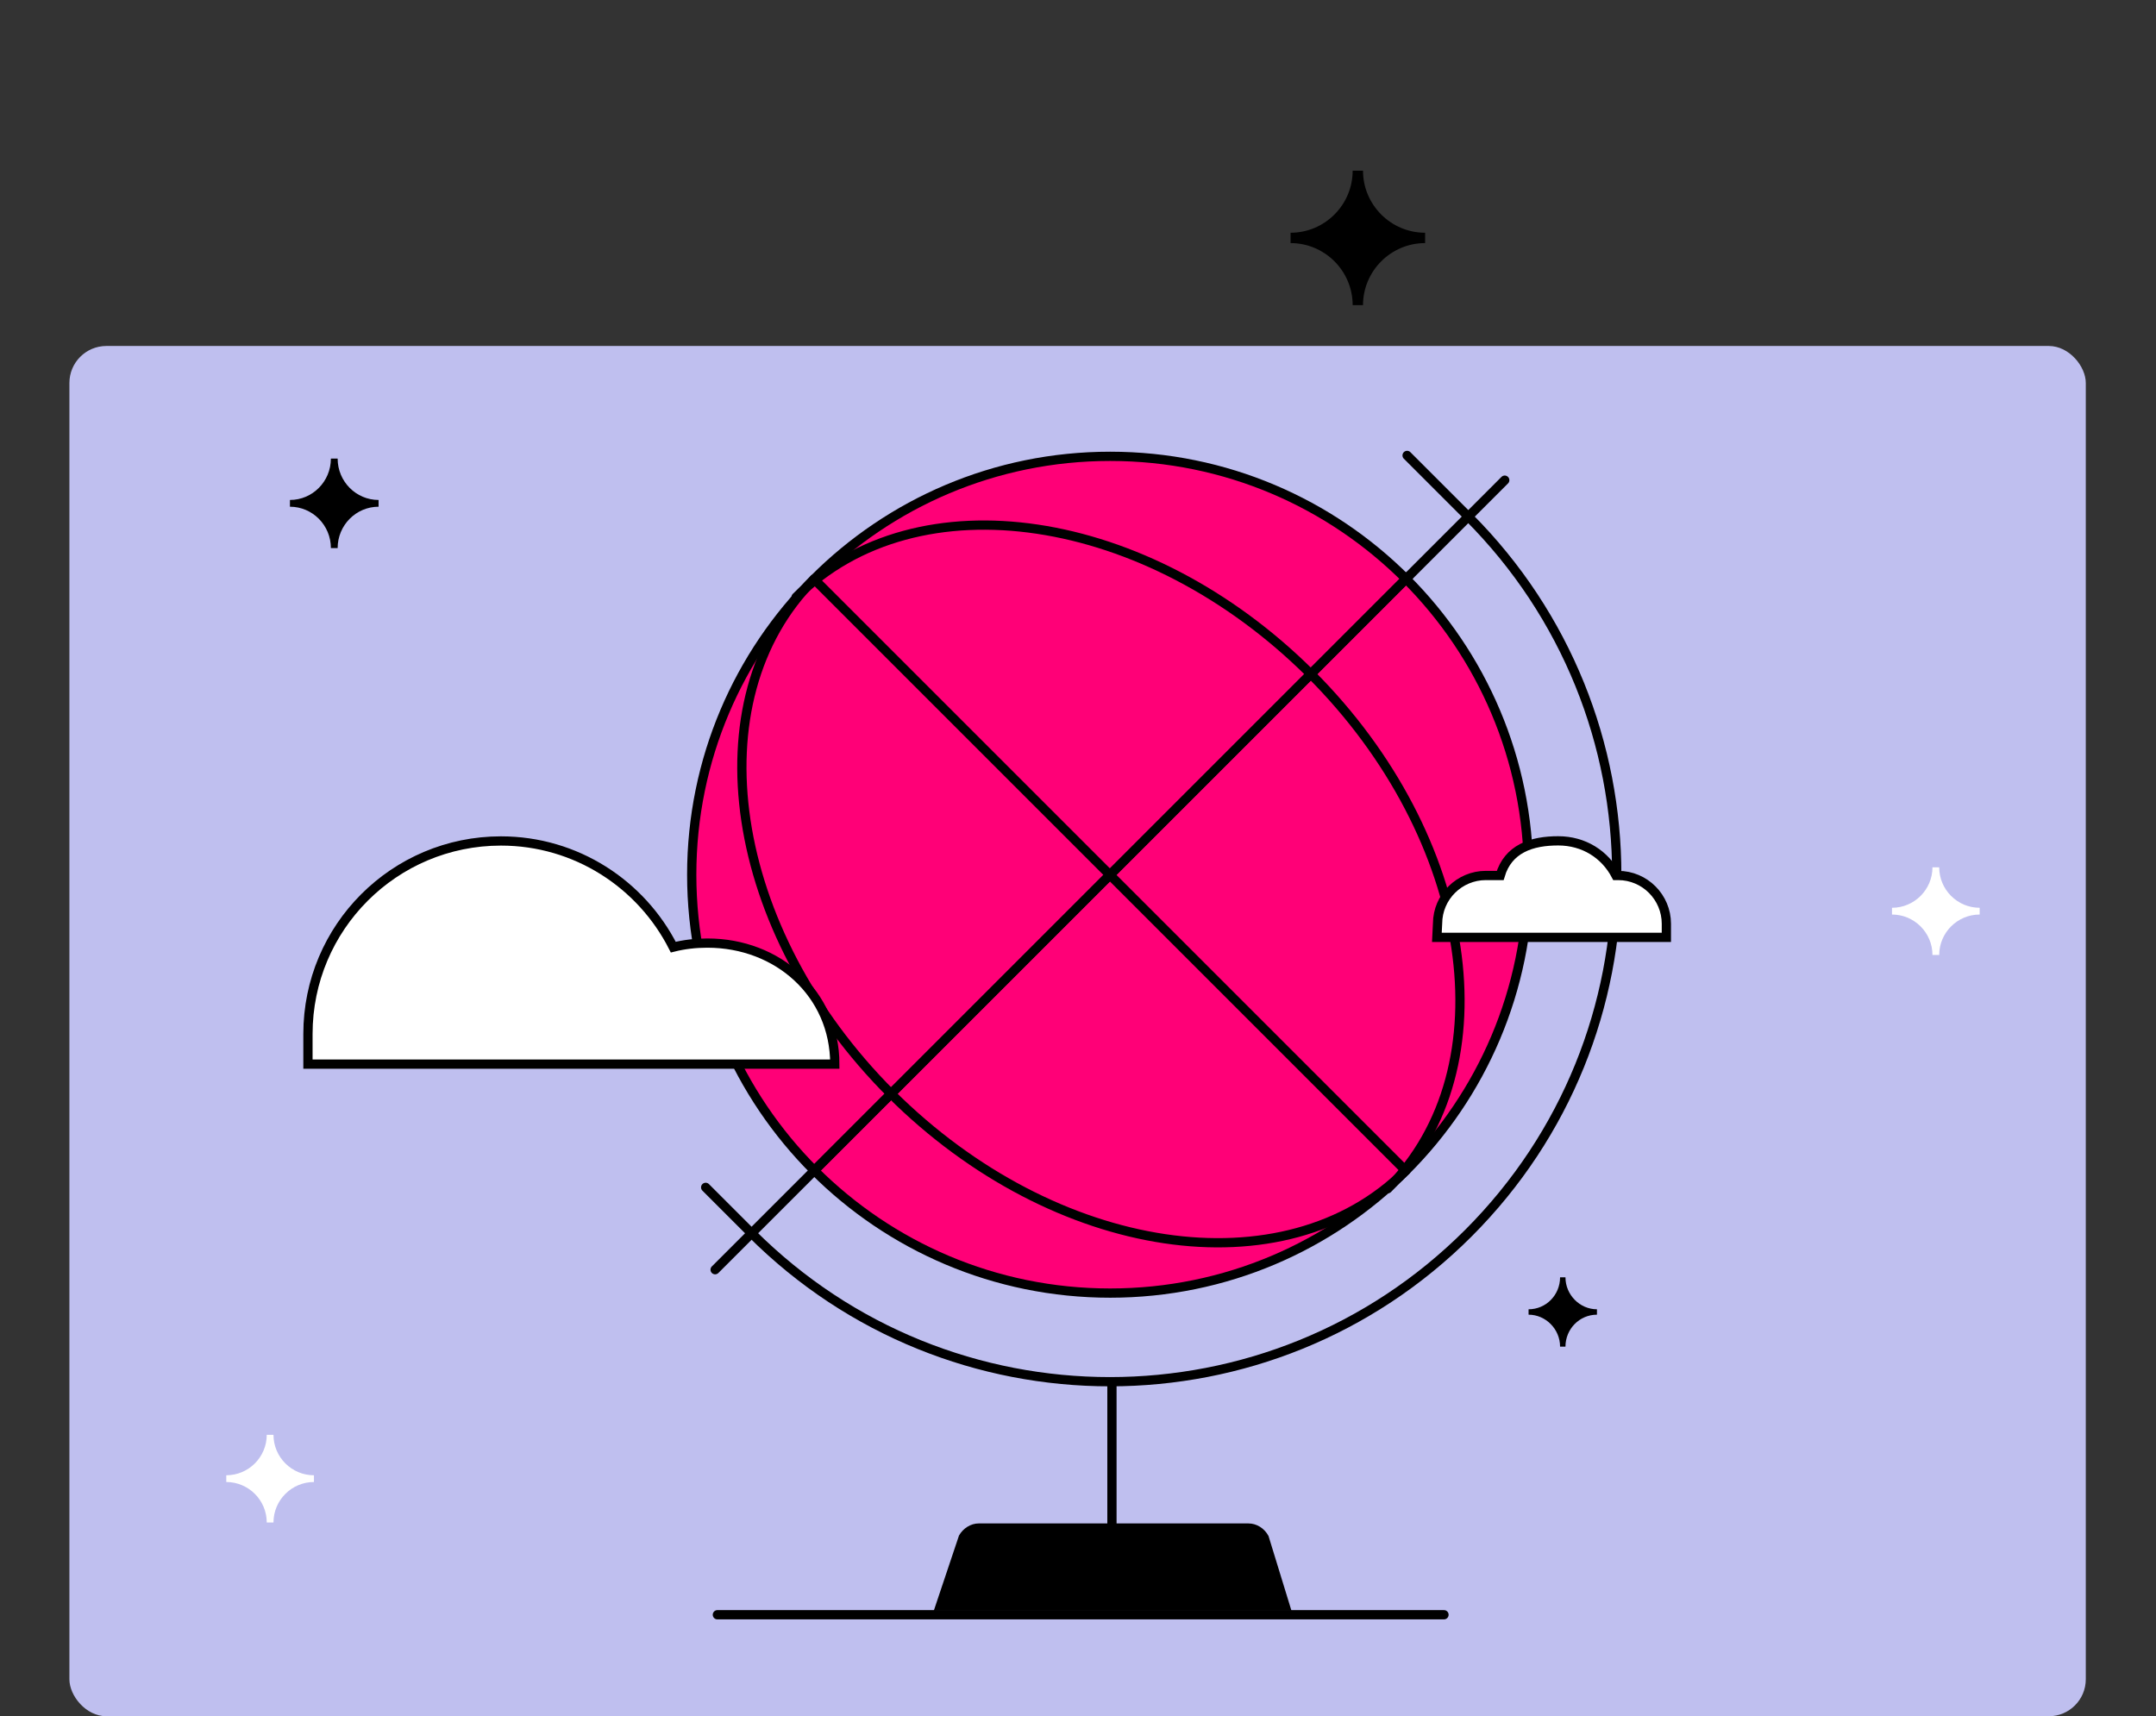
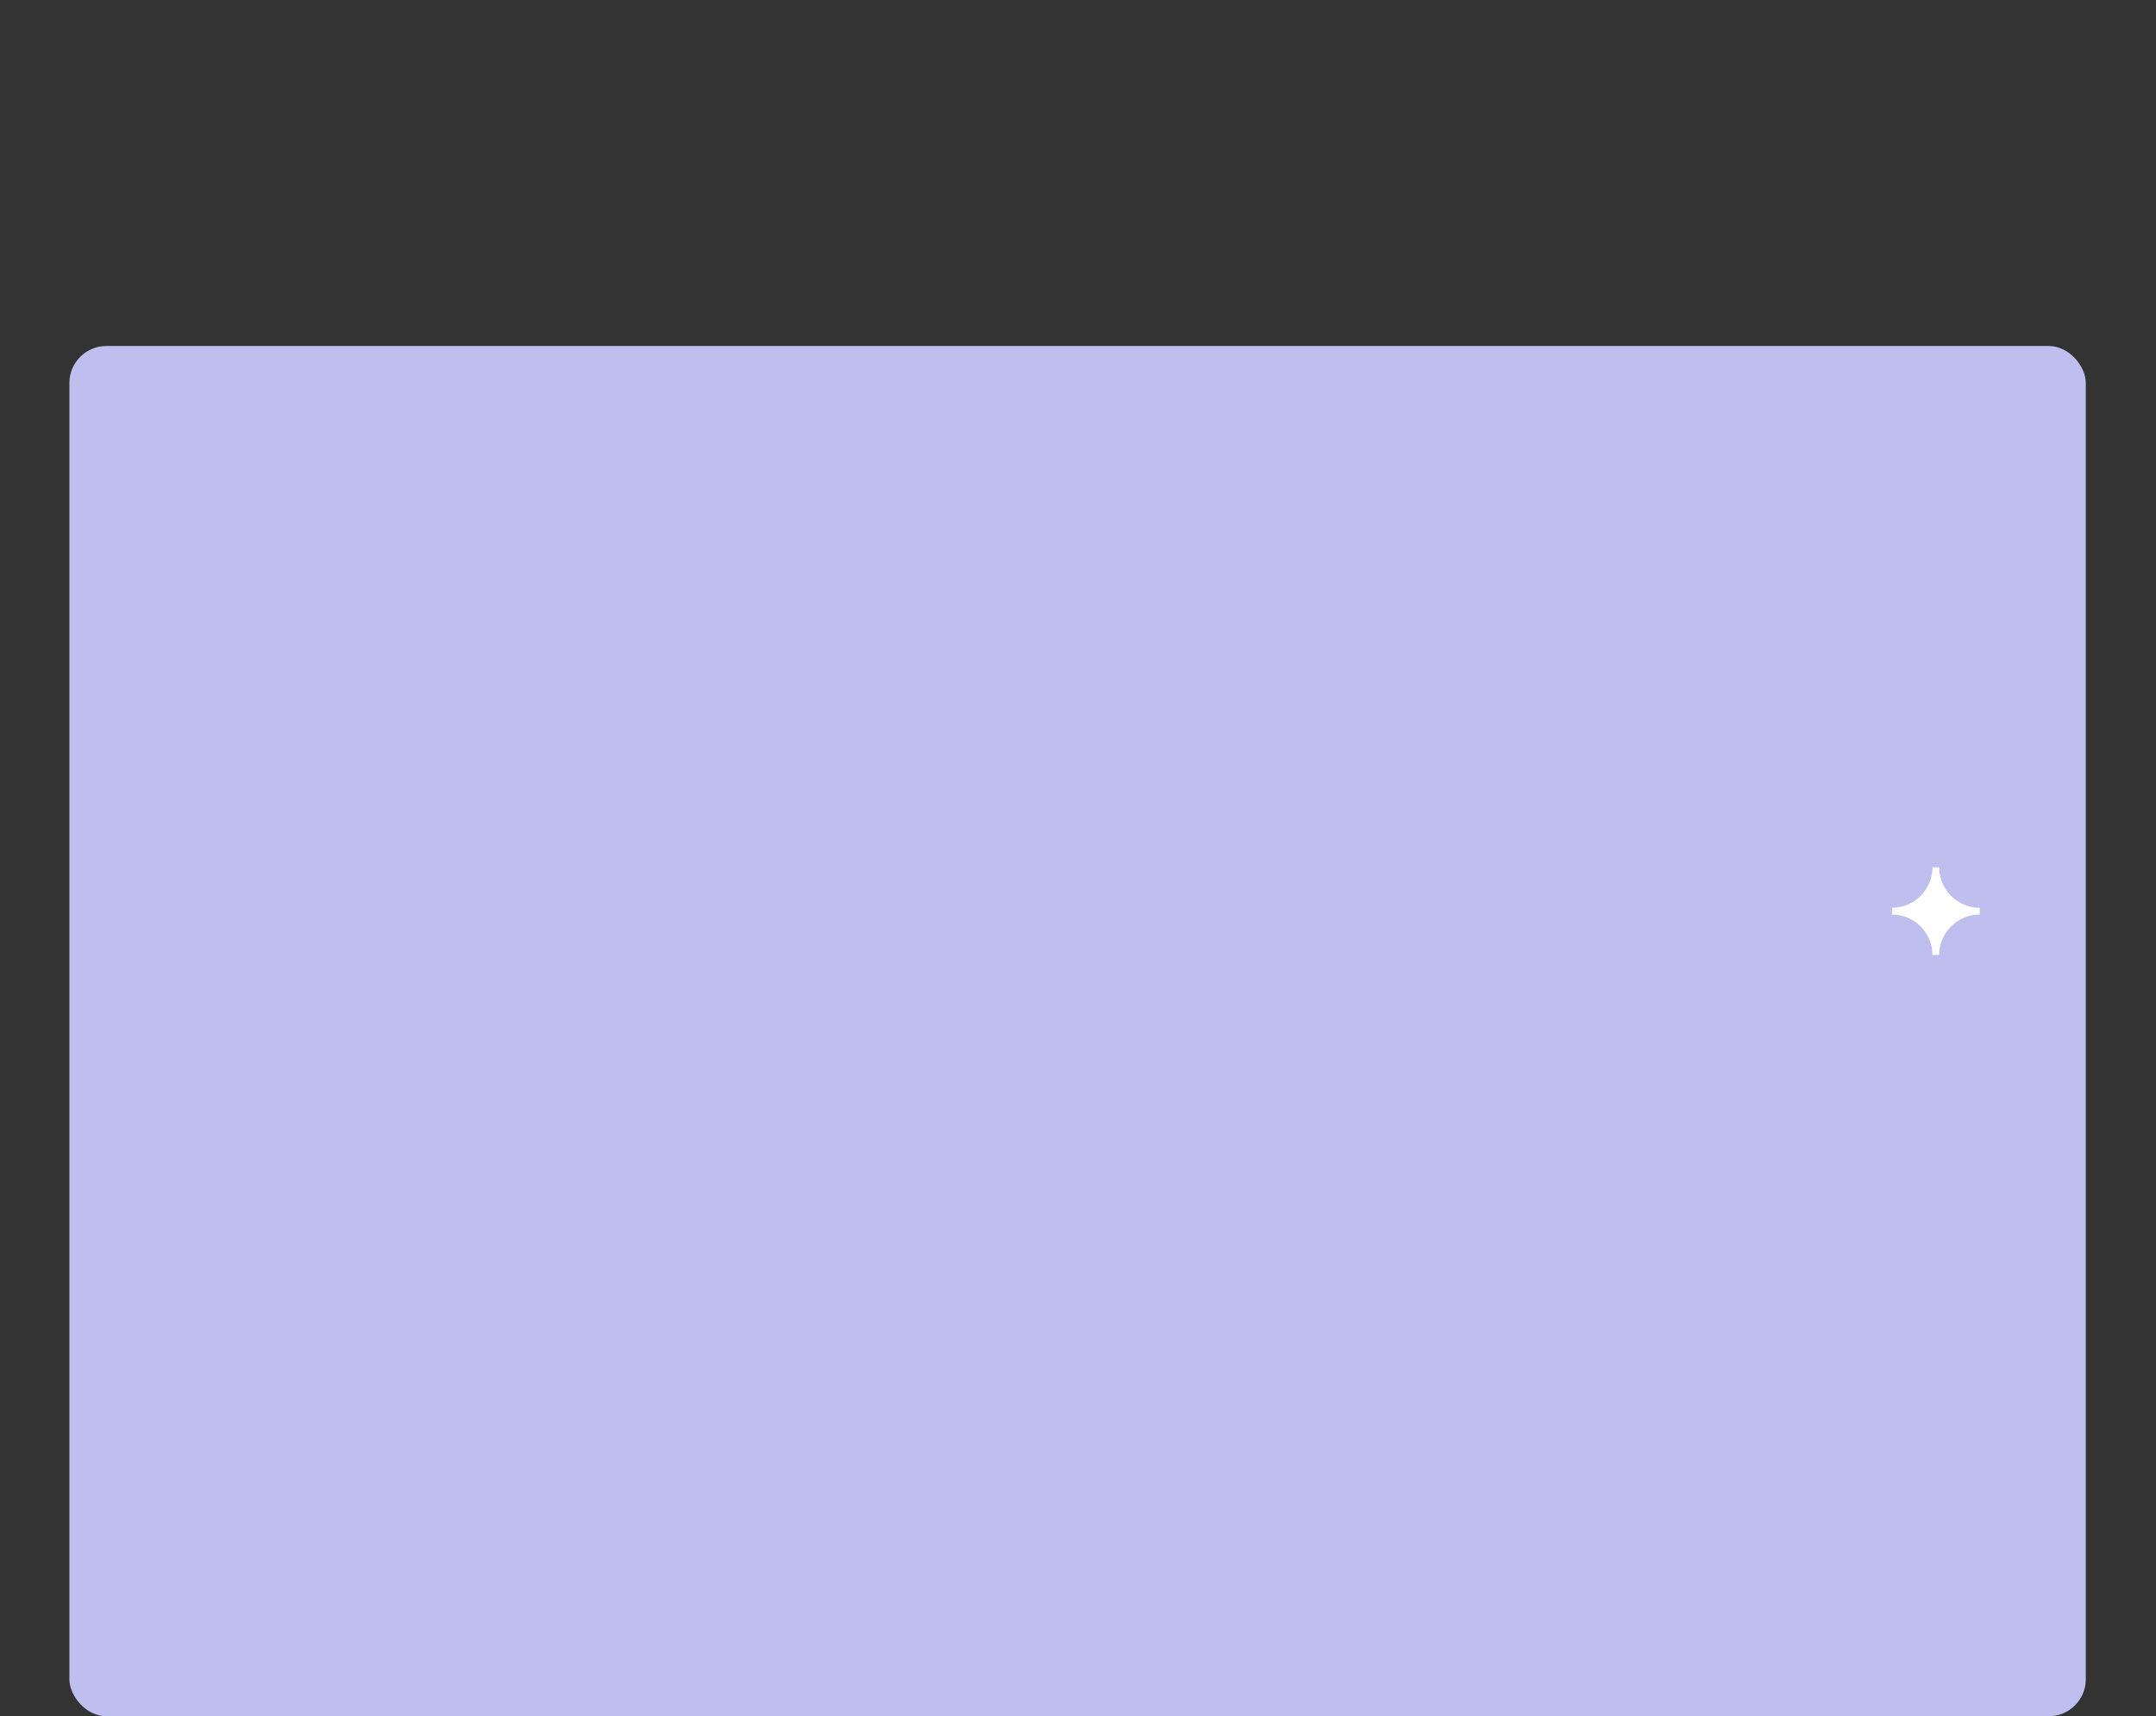
<svg xmlns="http://www.w3.org/2000/svg" width="466" height="371" viewBox="0 0 466 371" fill="none">
  <rect x="0" y="0" width="466" height="371" fill="#333333" stroke="none" />
  <g clip-path="url(#clip0_40000001_2334)">
    <rect x="15" y="74.788" width="435.825" height="296.202" rx="8" fill="#BFBFEF" />
    <mask id="mask0_40000001_2334" style="mask-type:alpha" maskUnits="userSpaceOnUse" x="42" y="-4" width="386" height="383">
-       <rect x="42.925" y="-4" width="384.963" height="382.968" fill="#D9D9D9" />
-     </mask>
+       </mask>
    <g mask="url(#mask0_40000001_2334)">
      <path d="M239.948 279.518C289.896 279.518 330.387 239.027 330.387 189.079C330.387 139.132 289.896 98.641 239.948 98.641C190 98.641 149.51 139.132 149.51 189.079C149.51 239.027 190 279.518 239.948 279.518Z" fill="#FF0077" stroke="black" stroke-width="2" stroke-miterlimit="10" stroke-linecap="round" />
      <path d="M172.071 129.079C198.133 103.017 247.923 110.408 283.32 145.708C318.621 181.008 326.108 230.798 299.949 256.957" stroke="black" stroke-width="2" stroke-miterlimit="10" stroke-linecap="round" />
      <path d="M303.84 253.067C277.778 279.129 227.989 271.739 192.591 236.438C157.291 201.138 149.803 151.348 175.962 125.189" stroke="black" stroke-width="2" stroke-miterlimit="10" stroke-linecap="round" />
      <path d="M152.525 256.665L162.444 266.584C205.233 309.372 274.569 309.372 317.357 266.584C360.145 223.796 360.145 154.46 317.357 111.672L304.131 98.447" stroke="black" stroke-width="2" stroke-miterlimit="10" stroke-linecap="round" />
      <path d="M175.961 125.189L303.839 253.067" stroke="black" stroke-width="2" stroke-miterlimit="10" stroke-linecap="round" />
      <path d="M154.568 274.461L325.235 103.795" stroke="black" stroke-width="2" stroke-miterlimit="10" stroke-linecap="round" />
      <path d="M175.961 253.067L304.52 124.508" stroke="black" stroke-width="2" stroke-miterlimit="10" stroke-linecap="round" />
      <path d="M294.602 65.966H292.365C292.365 58.576 286.336 52.547 278.945 52.547V50.31C286.336 50.31 292.365 44.281 292.365 36.89H294.602C294.602 44.281 300.631 50.31 308.022 50.31V52.547C300.631 52.547 294.602 58.576 294.602 65.966Z" fill="black" />
      <path d="M71.519 99.127H72.978C72.978 104.087 76.965 108.074 81.827 108.074V109.533C76.965 109.533 72.978 113.52 72.978 118.479H71.519C71.519 113.52 67.532 109.533 62.67 109.533V108.074C67.532 108.074 71.519 104.087 71.519 99.127Z" fill="black" />
      <path d="M337.194 276.114H338.361C338.361 279.907 341.473 283.019 345.168 283.019V284.186C341.375 284.186 338.361 287.298 338.361 291.09H337.194C337.194 287.298 334.082 284.186 330.387 284.186V283.019C334.179 283.019 337.194 279.907 337.194 276.114Z" fill="black" />
      <path d="M152.817 203.861C150.289 203.861 147.858 204.153 145.524 204.736C138.62 191.122 124.519 181.786 108.279 181.786C85.232 181.786 66.561 200.457 66.561 223.505V230.02H180.435C180.435 214.752 168.085 203.861 152.915 203.861H152.817Z" fill="white" stroke="black" stroke-width="2" stroke-miterlimit="10" />
-       <path d="M240.337 298.676V336.31" stroke="black" stroke-width="2" stroke-miterlimit="10" />
      <path d="M279.042 348.174H201.829L207.275 331.934C208.15 330.378 209.803 329.308 211.554 329.308H269.804C271.652 329.308 273.305 330.378 274.18 332.031L279.139 348.174H279.042Z" fill="black" />
      <path d="M155.054 349.049H312.106" stroke="black" stroke-width="2" stroke-linecap="round" />
-       <path d="M336.805 181.759C342.319 181.759 346.895 184.661 349.288 189.247H349.738C355.549 189.247 360.171 193.98 360.171 199.679V202.624H310.567L310.619 201.574L310.717 199.63C310.744 193.843 315.465 189.247 321.148 189.247H324.253C325.096 186.392 326.783 184.512 328.955 183.358C331.269 182.128 334.061 181.759 336.805 181.759Z" fill="white" stroke="black" stroke-width="2" />
+       <path d="M336.805 181.759C342.319 181.759 346.895 184.661 349.288 189.247H349.738C355.549 189.247 360.171 193.98 360.171 199.679V202.624H310.567L310.717 199.63C310.744 193.843 315.465 189.247 321.148 189.247H324.253C325.096 186.392 326.783 184.512 328.955 183.358C331.269 182.128 334.061 181.759 336.805 181.759Z" fill="white" stroke="black" stroke-width="2" />
    </g>
    <path d="M419.142 206.433H417.684C417.684 201.617 413.755 197.688 408.938 197.688V196.23C413.755 196.23 417.684 192.301 417.684 187.484H419.142C419.142 192.301 423.071 196.23 427.887 196.23V197.688C423.071 197.688 419.142 201.617 419.142 206.433Z" fill="white" />
-     <path d="M59.111 329.102H57.654C57.654 324.286 53.725 320.357 48.908 320.357V318.899C53.725 318.899 57.654 314.97 57.654 310.154H59.111C59.111 314.97 63.041 318.899 67.857 318.899V320.357C63.041 320.357 59.111 324.286 59.111 329.102Z" fill="white" />
  </g>
  <defs>
    <clipPath id="clip0_40000001_2334">
      <rect width="466" height="371" fill="white" />
    </clipPath>
  </defs>
</svg>